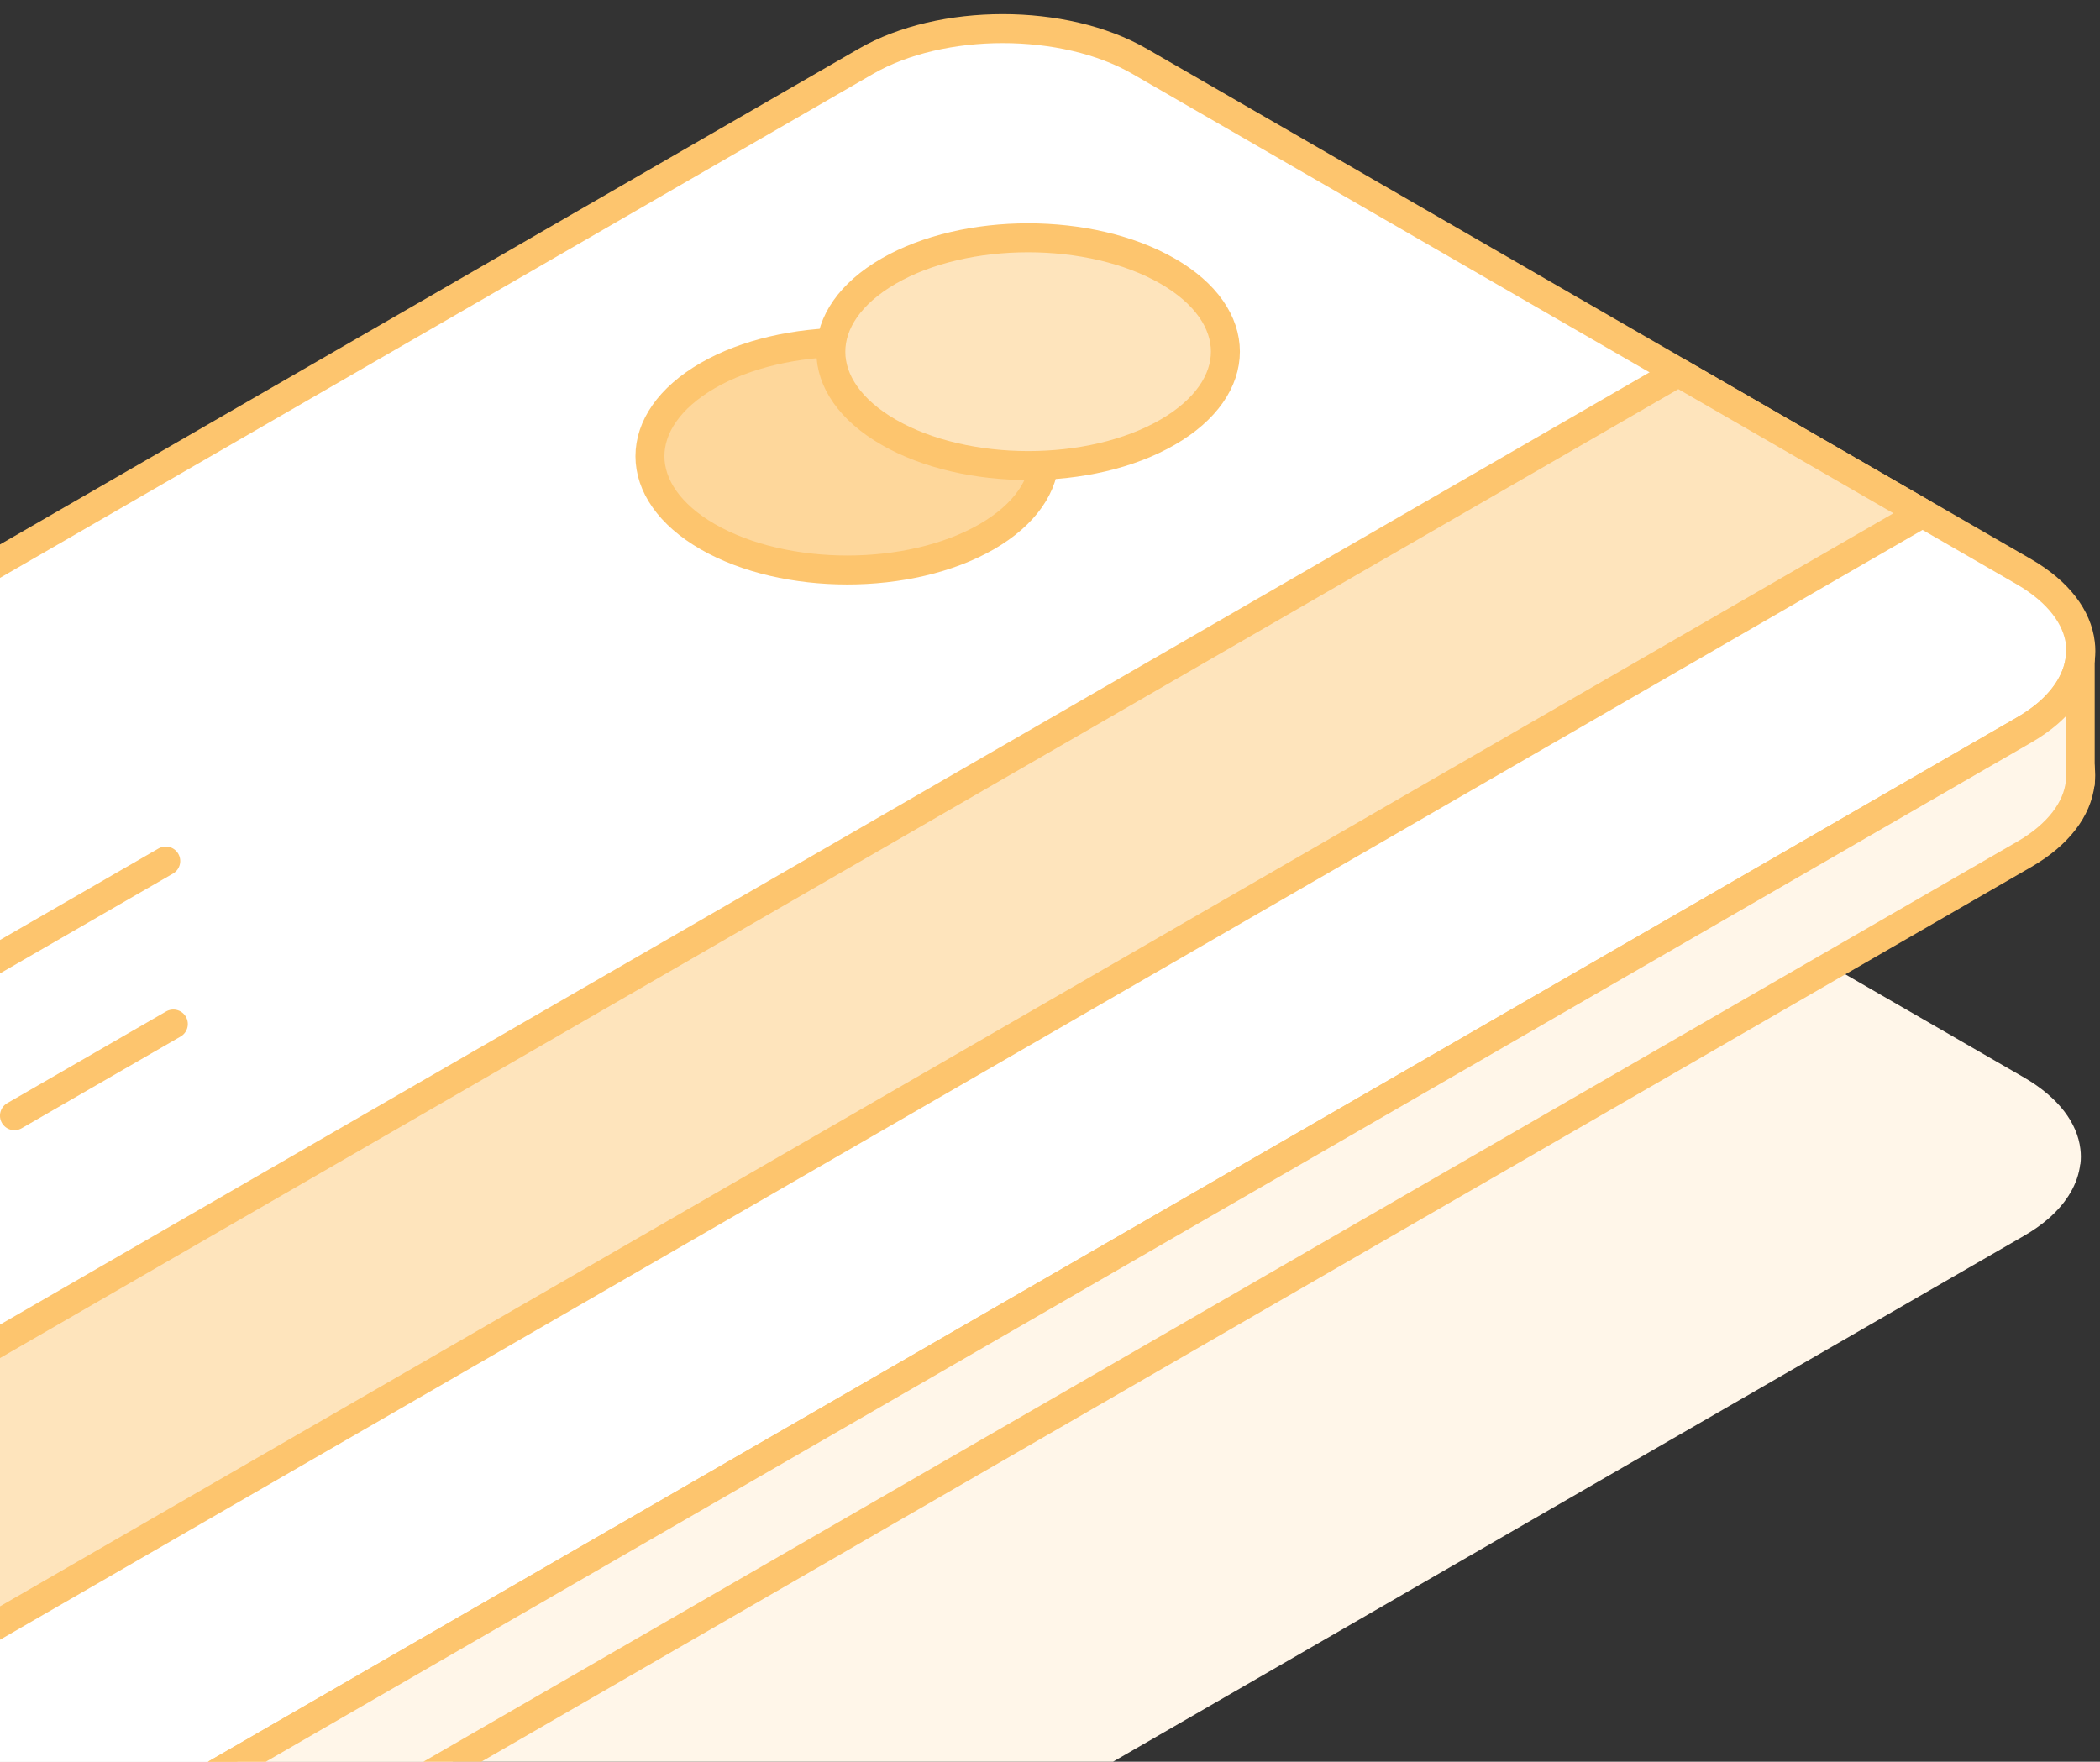
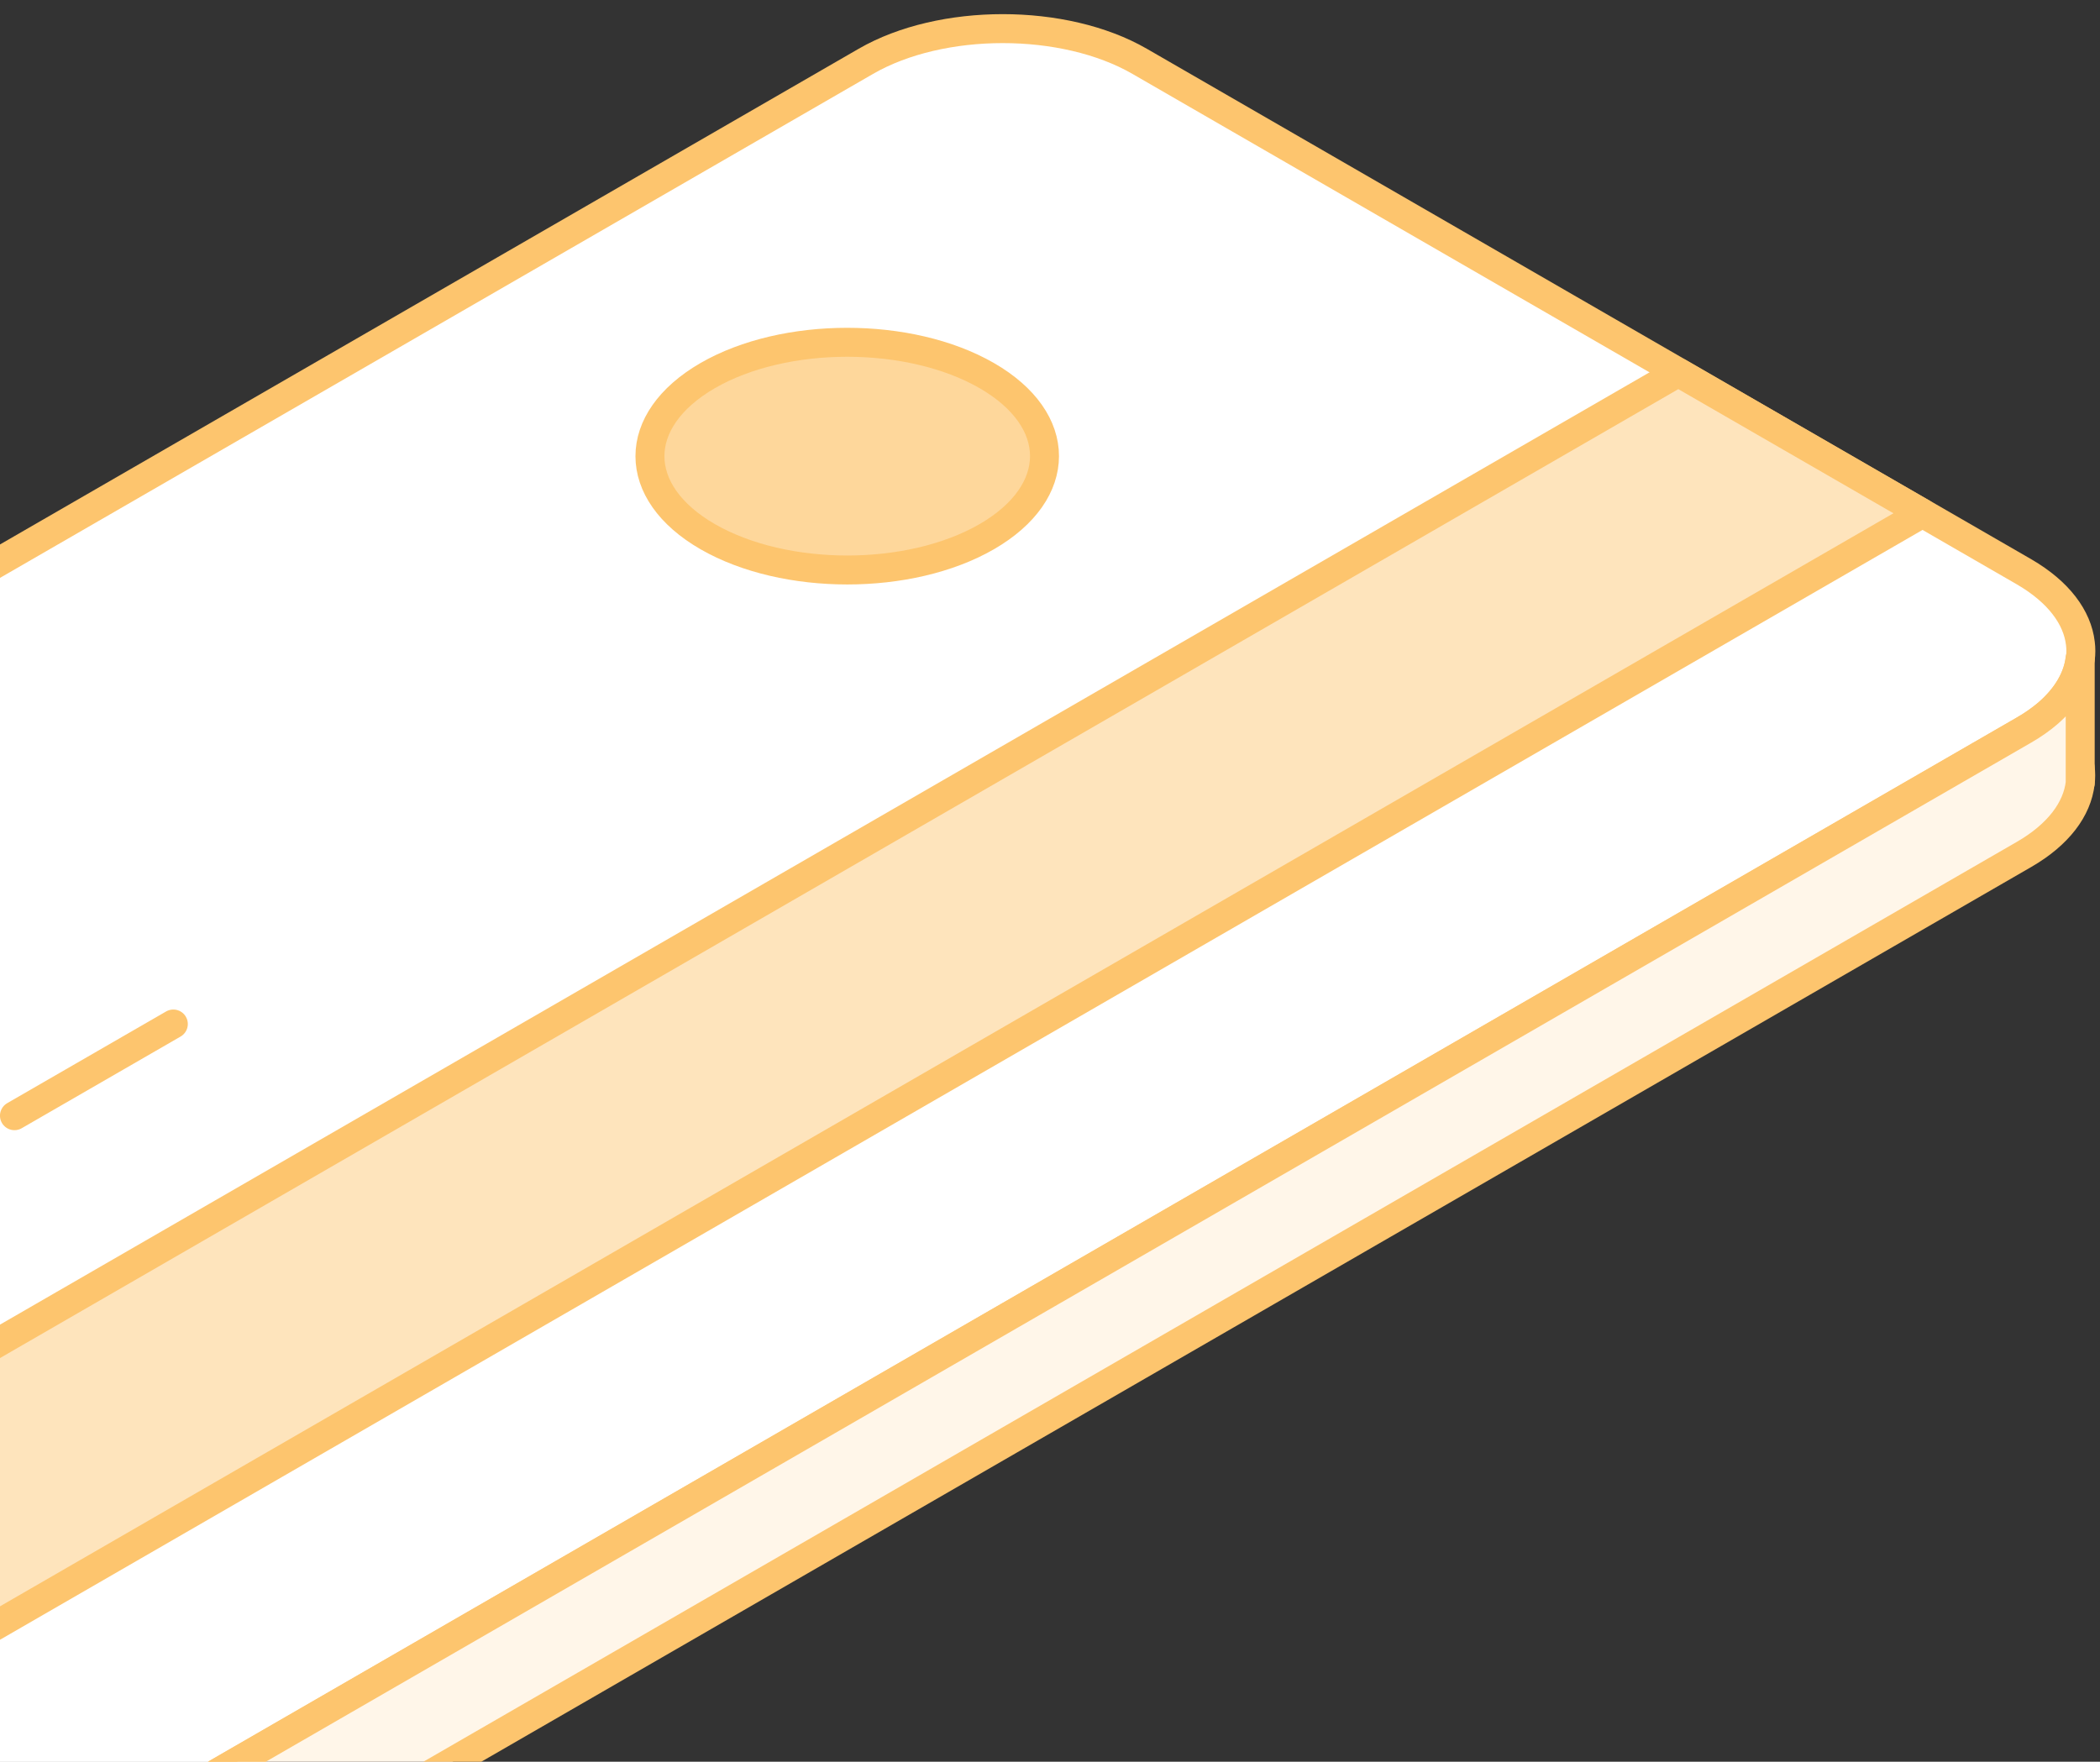
<svg xmlns="http://www.w3.org/2000/svg" width="87" height="73" viewBox="0 0 87 73" fill="none">
  <rect x="0" y="0" width="87" height="73" fill="#333333" stroke="none" />
  <g id="Group">
-     <path id="Vector" d="M86.18 48.241C86.089 49.034 85.643 49.82 84.851 50.507C84.569 50.75 84.235 50.986 83.862 51.202L5.177 96.633C2.046 98.44 -3.031 98.44 -6.168 96.633L-42.815 75.476C-43.195 75.253 -43.523 75.024 -43.811 74.775C-44.603 74.088 -45.049 73.308 -45.141 72.516C-45.167 72.306 -45.167 72.096 -45.141 71.887C-45.016 70.806 -44.243 69.751 -42.815 68.926L35.87 23.495C39.001 21.688 44.084 21.688 47.215 23.495L83.862 44.652C85.29 45.484 86.062 46.538 86.187 47.612C86.213 47.822 86.213 48.032 86.187 48.241H86.18Z" fill="#FFF6E9" />
    <path id="Vector_2" d="M84.844 29.554C84.563 29.796 84.229 30.032 83.855 30.248L5.17 75.679C2.039 77.487 -3.037 77.487 -6.175 75.679L-42.822 54.523C-43.202 54.3 -43.529 54.071 -43.817 53.822C-43.529 53.573 -43.202 53.344 -42.822 53.121L35.863 7.697C38.994 5.889 44.077 5.889 47.208 7.697L83.855 28.853C84.235 29.069 84.556 29.299 84.844 29.554Z" fill="white" stroke="#FDC56E" stroke-width="1.2" stroke-linecap="round" stroke-linejoin="round" />
    <path id="Vector_3" d="M86.181 32.443V31.814C86.207 32.024 86.207 32.233 86.181 32.443Z" fill="white" stroke="#FDC56E" stroke-width="1.2" stroke-linecap="round" stroke-linejoin="round" />
    <path id="Vector_4" d="M86.18 27.288C86.089 28.08 85.643 28.866 84.851 29.554C84.569 29.796 84.235 30.032 83.862 30.248L5.177 75.679C2.046 77.487 -3.031 77.487 -6.168 75.679L-42.815 54.523C-43.195 54.3 -43.523 54.071 -43.811 53.822C-44.603 53.134 -45.049 52.355 -45.141 51.562C-45.167 51.353 -45.167 51.143 -45.141 50.933C-45.016 49.852 -44.243 48.798 -42.815 47.973L35.87 2.542C39.001 0.734 44.084 0.734 47.215 2.542L83.862 23.698C85.29 24.53 86.062 25.585 86.187 26.659C86.213 26.869 86.213 27.078 86.187 27.288H86.18Z" fill="white" stroke="#FDC56E" stroke-width="1.2" stroke-linecap="round" stroke-linejoin="round" />
    <path id="Vector_5" d="M79.643 21.268L-10.386 73.249L-20.493 67.413L69.53 15.432L79.643 21.268Z" fill="#FEE4BC" stroke="#FDC56E" stroke-width="1.2" stroke-linecap="round" stroke-linejoin="round" />
    <path id="Vector_6" d="M40.88 15.563C44.07 17.404 44.07 20.391 40.88 22.238C37.69 24.078 32.516 24.078 29.319 22.238C26.129 20.397 26.129 17.41 29.319 15.563C32.509 13.723 37.684 13.723 40.88 15.563Z" fill="#FED79B" stroke="#FDC56E" stroke-width="1.2" stroke-linecap="round" stroke-linejoin="round" />
-     <path id="Vector_7" d="M48.374 11.234C51.564 13.074 51.564 16.061 48.374 17.908C45.184 19.755 40.01 19.749 36.813 17.908C33.623 16.068 33.623 13.081 36.813 11.234C40.003 9.393 45.178 9.393 48.374 11.234Z" fill="#FEE4BC" stroke="#FDC56E" stroke-width="1.2" stroke-linecap="round" stroke-linejoin="round" />
    <g id="Group_2">
-       <path id="Vector_8" d="M-16.556 49.198L6.867 35.678" stroke="#FDC56E" stroke-width="1.2" stroke-linecap="round" stroke-linejoin="round" />
      <path id="Vector_9" d="M0.599 46.23L7.181 42.431" stroke="#FDC56E" stroke-width="1.2" stroke-linecap="round" stroke-linejoin="round" />
    </g>
    <path id="Vector_10" d="M86.18 27.288V32.443C86.056 33.523 85.283 34.578 83.855 35.403L5.17 80.834C2.039 82.642 -3.038 82.642 -6.175 80.834L-42.822 59.671C-44.25 58.846 -45.023 57.791 -45.148 56.711V51.562C-45.056 52.355 -44.61 53.134 -43.818 53.822C-43.53 54.071 -43.202 54.3 -42.822 54.523L-6.175 75.679C-3.038 77.487 2.039 77.487 5.17 75.679L83.855 30.248C84.228 30.032 84.562 29.797 84.844 29.554C85.636 28.866 86.082 28.08 86.174 27.288H86.18Z" fill="#FFF6E9" stroke="#FDC56E" stroke-width="1.2" stroke-linecap="round" stroke-linejoin="round" />
  </g>
</svg>